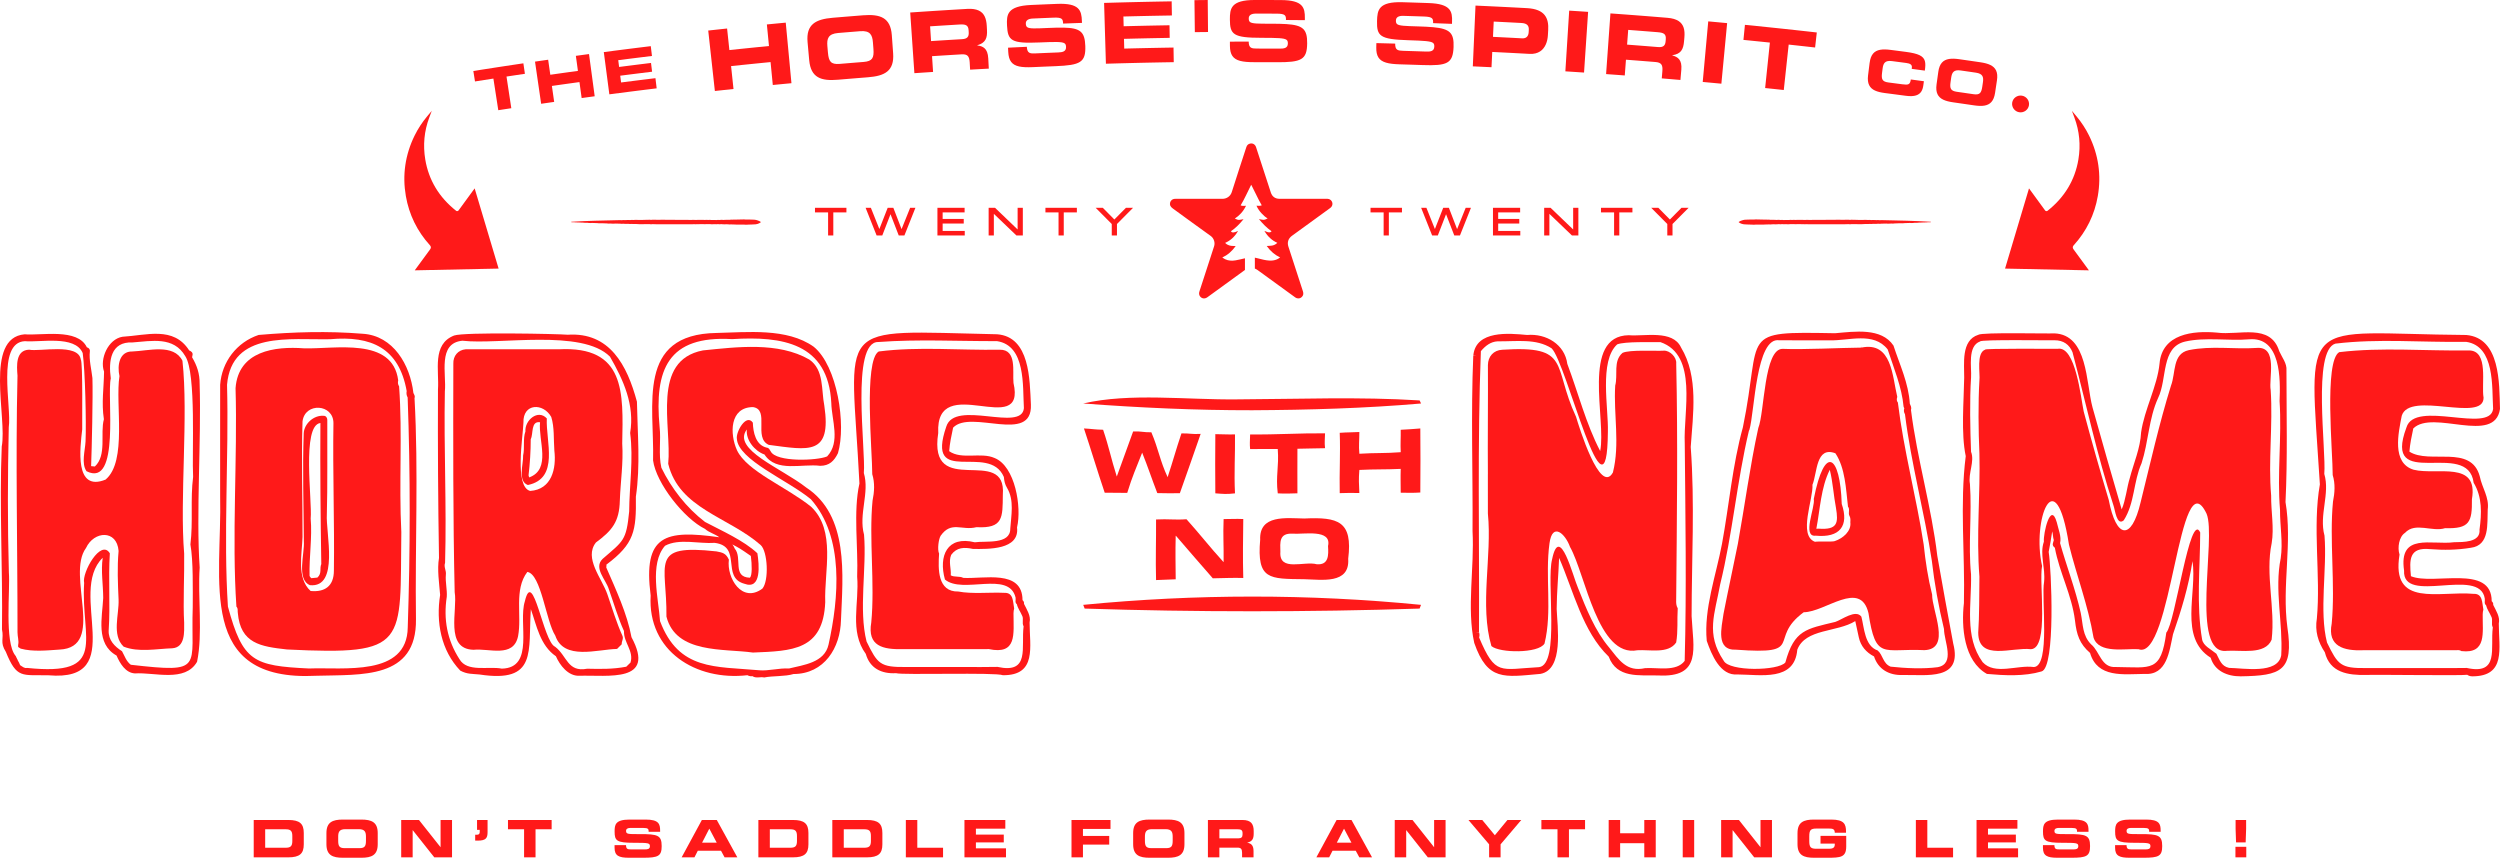
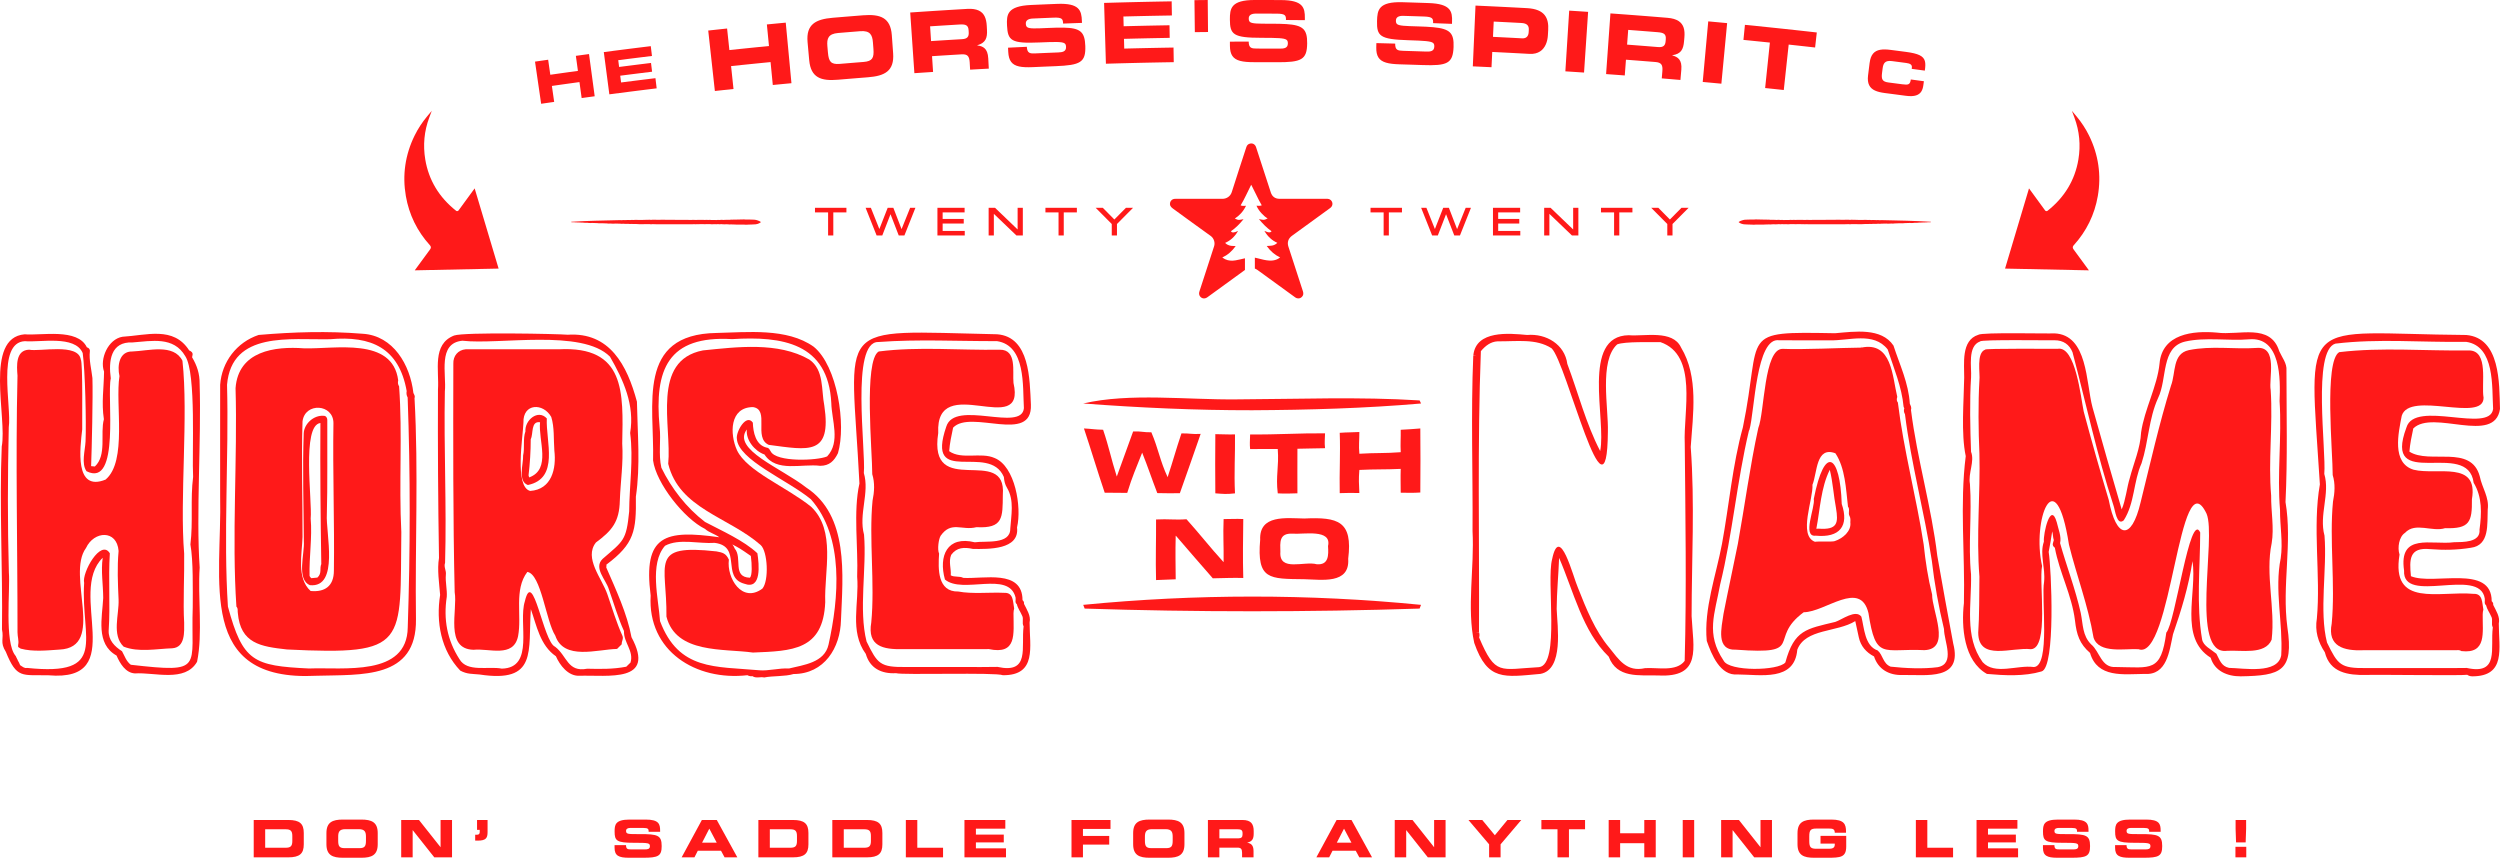
<svg xmlns="http://www.w3.org/2000/svg" id="b" viewBox="0 0 535.945 183.884">
  <defs>
    <style>.d{fill:#ff1919;stroke-width:0px;}</style>
  </defs>
  <g id="c">
    <path class="d" d="M193.275,49.121l-1.76-4.569h-1.218l-1.781,4.547-1.818-4.547h-1.13l2.357,5.926h1.217l1.764-4.56,1.764,4.56h1.217l2.358-5.926h-1.131l-1.838,4.569ZM174.714,45.533h2.811v4.946h1.118v-4.946h2.811v-.98h-6.74v.98ZM202.082,47.922h4.524v-.981h-4.524v-1.408h4.708v-.98h-5.826v5.926h5.858v-.98h-4.739v-1.577ZM241.369,44.553l-2.474,2.503-2.473-2.503h-1.53l3.444,3.468v2.458h1.118v-2.458l3.443-3.468h-1.529ZM218.155,49.192l-4.836-4.639h-1.377v5.926h1.118v-4.638l4.836,4.638h1.377v-5.926h-1.118v4.639ZM224.117,45.533h2.811v4.946h1.118v-4.946h2.811v-.98h-6.74v.98Z" />
    <path class="d" d="M312.37,49.121l-1.76-4.569h-1.218l-1.781,4.547-1.818-4.547h-1.13l2.357,5.926h1.218l1.764-4.56,1.764,4.56h1.217l2.358-5.926h-1.131l-1.839,4.569ZM293.81,45.533h2.811v4.946h1.118v-4.946h2.811v-.98h-6.74v.98ZM321.178,47.922h4.524v-.981h-4.524v-1.408h4.708v-.98h-5.826v5.926h5.858v-.98h-4.739v-1.577ZM337.251,49.192l-4.836-4.639h-1.378v5.926h1.119v-4.638l4.836,4.638h1.377v-5.926h-1.118v4.639ZM360.464,44.553l-2.473,2.503-2.474-2.503h-1.529l3.444,3.468v2.458h1.118v-2.458l3.444-3.468h-1.53ZM343.213,45.533h2.811v4.946h1.119v-4.946h2.811v-.98h-6.74v.98Z" />
-     <path class="d" d="M101.475,15.22c.857-.136,1.629-.257,2.35-.37.721-.112,1.389-.216,2.041-.317.652-.1,1.287-.197,1.939-.297.652-.099,1.322-.201,2.042-.309.721-.108,1.493-.224,2.352-.351.133.898.2,1.347.332,2.246-.79.117-1.382.205-1.974.294-.592.089-1.185.178-1.974.297.137.905.252,1.658.358,2.362.107.704.206,1.357.313,2.061.107.703.221,1.457.359,2.362-.558.084-.977.148-1.396.212-.418.064-.837.129-1.395.215-.14-.904-.257-1.657-.365-2.361-.109-.703-.209-1.356-.318-2.06-.109-.703-.225-1.457-.365-2.361-.789.122-1.381.214-1.973.307-.592.093-1.183.186-1.973.311-.142-.897-.213-1.346-.355-2.243" />
    <path class="d" d="M114.695,13.21c.563-.082.986-.143,1.408-.204.423-.061.845-.122,1.409-.202.092.644.161,1.127.23,1.611.069.484.138.967.23,1.611.79-.112,1.448-.206,2.062-.293.614-.086,1.185-.166,1.799-.252s1.273-.176,2.062-.285c-.088-.645-.154-1.129-.221-1.613-.066-.484-.132-.967-.221-1.612.564-.077.987-.135,1.41-.192.423-.058.846-.115,1.409-.191.122.905.228,1.697.327,2.432.099.735.19,1.414.281,2.093.091.679.183,1.358.282,2.093.098.735.205,1.528.327,2.432-.559.075-.978.132-1.398.189-.419.057-.839.115-1.398.191-.094-.685-.164-1.198-.235-1.712-.07-.514-.141-1.027-.235-1.712-.788.108-1.445.199-2.058.285-.613.085-1.182.165-1.795.251-.613.086-1.269.179-2.057.292.098.684.171,1.197.245,1.711.073.513.146,1.026.244,1.711-.559.08-.977.14-1.396.201-.419.06-.838.121-1.396.202-.132-.904-.247-1.694-.353-2.429-.107-.734-.206-1.412-.304-2.09-.098-.678-.197-1.356-.304-2.09-.107-.734-.222-1.525-.353-2.429" />
    <path class="d" d="M129.444,11.168c.805-.106,1.53-.2,2.206-.287.676-.088,1.304-.168,1.917-.246.612-.078,1.208-.153,1.82-.23s1.24-.155,1.917-.239c.677-.084,1.402-.173,2.208-.271.102.841.153,1.262.256,2.103-.965.117-1.769.217-2.519.31-.75.093-1.446.18-2.196.275-.75.095-1.554.197-2.517.321.075.58.112.871.187,1.451.912-.117,1.672-.214,2.382-.303.71-.09,1.368-.173,2.078-.261s1.47-.182,2.382-.294c.092.751.138,1.127.229,1.878-.911.111-1.67.205-2.378.293-.708.088-1.366.171-2.074.26-.708.09-1.467.186-2.378.303.075.58.112.871.187,1.451.981-.126,1.799-.23,2.563-.327.763-.097,1.472-.186,2.236-.28.764-.095,1.582-.195,2.564-.315.106.871.159,1.307.265,2.179-.812.098-1.543.188-2.225.273-.682.084-1.315.164-1.932.241-.616.077-1.217.153-1.834.232-.616.079-1.25.16-1.931.248-.682.088-1.412.183-2.223.29-.119-.906-.223-1.698-.32-2.434-.097-.736-.186-1.415-.275-2.094-.089-.679-.179-1.358-.275-2.094-.096-.736-.201-1.528-.32-2.434" />
    <path class="d" d="M151.827,6.548c.808-.089,1.415-.154,2.022-.22.607-.066,1.213-.131,2.022-.216.098.924.172,1.618.245,2.31.074.693.147,1.387.245,2.311.849-.09,1.592-.168,2.282-.239.69-.072,1.327-.137,1.963-.202.636-.065,1.273-.13,1.963-.199.69-.069,1.433-.143,2.282-.226-.09-.925-.158-1.619-.226-2.313-.068-.694-.136-1.388-.226-2.313.809-.08,1.416-.138,2.023-.196.607-.058,1.214-.116,2.024-.192.082.866.157,1.659.226,2.404.07.746.136,1.443.199,2.116.063.673.124,1.322.186,1.971.061.649.122,1.299.185,1.971.063.673.129,1.371.199,2.116.07.746.145,1.539.226,2.404-.8.075-1.4.132-1.999.19-.6.058-1.2.116-1.999.194-.096-.983-.168-1.719-.24-2.456-.072-.736-.145-1.473-.24-2.456-.847.083-1.587.156-2.275.225-.687.069-1.322.133-1.957.198s-1.269.13-1.957.201c-.687.072-1.428.149-2.274.239.104.981.182,1.718.26,2.453.078.736.156,1.472.26,2.454-.799.084-1.398.149-1.997.214-.599.065-1.198.13-1.997.217-.095-.864-.182-1.656-.264-2.4-.082-.744-.158-1.441-.232-2.113-.074-.672-.145-1.32-.216-1.968-.071-.648-.143-1.296-.216-1.968-.074-.672-.15-1.368-.232-2.113-.082-.744-.169-1.536-.264-2.4" />
    <path class="d" d="M177.494,11.291c.081.942.237,1.584.609,1.97.372.386.961.516,1.911.437.684-.058,1.255-.105,1.788-.148.532-.044,1.027-.084,1.559-.127.533-.043,1.103-.089,1.788-.143.949-.075,1.509-.299,1.814-.74.305-.441.354-1.1.282-2.042-.043-.561-.065-.841-.108-1.401-.062-.809-.212-1.452-.613-1.873-.401-.421-1.053-.619-2.117-.535-.946.075-1.656.132-2.366.19-.71.058-1.419.116-2.365.195-1.064.089-1.675.39-2.003.87-.327.48-.371,1.139-.302,1.947.048.559.073.84.121,1.4M173.126,9.017c-.086-.951-.02-1.732.184-2.374s.548-1.145,1.016-1.54c.468-.394,1.061-.679,1.765-.885.704-.205,1.519-.332,2.431-.409.866-.073,1.588-.133,2.262-.189.673-.055,1.299-.107,1.973-.161.674-.054,1.396-.112,2.262-.18.913-.072,1.737-.079,2.466.01.728.089,1.359.275,1.884.588.525.313.945.754,1.251,1.354s.497,1.361.566,2.313c.057.776.099,1.358.141,1.941.043.582.085,1.164.141,1.94.069.952-.009,1.732-.222,2.371s-.559,1.136-1.027,1.523c-.468.387-1.057.664-1.754.861-.698.198-1.503.316-2.405.387-.856.067-1.569.124-2.235.178-.665.054-1.283.104-1.948.159-.665.055-1.378.115-2.233.187-.901.076-1.715.09-2.436.008-.721-.082-1.347-.26-1.871-.566s-.947-.741-1.261-1.336c-.314-.596-.517-1.353-.602-2.304-.07-.775-.122-1.356-.175-1.938-.052-.581-.104-1.162-.174-1.938" />
    <path class="d" d="M199.6,8.807c.889-.058,1.629-.105,2.32-.148.691-.044,1.333-.083,2.024-.125.691-.043,1.431-.087,2.32-.139,1.089-.064,1.464-.518,1.41-1.453-.01-.173-.015-.259-.025-.432-.033-.576-.198-.909-.514-1.089-.317-.18-.784-.207-1.422-.169-.842.05-1.545.093-2.2.132-.655.04-1.264.078-1.919.119-.655.041-1.357.086-2.2.141.041.633.072,1.107.103,1.581.031.474.062.949.103,1.582M195.129,2.68c.979-.067,1.86-.127,2.682-.181.822-.055,1.586-.104,2.33-.152.745-.048,1.469-.094,2.213-.14.744-.046,1.508-.093,2.33-.142.822-.049,1.704-.102,2.683-.158,1.041-.06,1.839.066,2.443.347.605.28,1.016.716,1.287,1.276.271.56.401,1.244.443,2.024.018.331.027.496.045.827.047.873-.016,1.571-.319,2.117-.303.547-.845.941-1.758,1.208.001.015.002.022.002.036.605.075,1.164.229,1.585.632s.706,1.055.764,2.126c.047.885.071,1.327.119,2.212-.801.043-1.403.076-2.004.11-.601.033-1.202.067-2.004.113-.036-.626-.054-.939-.09-1.564-.039-.683-.165-1.131-.437-1.4-.272-.268-.691-.357-1.315-.32-.842.05-1.544.093-2.2.132-.655.04-1.264.078-1.919.119-.655.041-1.357.086-2.2.141.044.676.077,1.182.11,1.689.033.507.066,1.014.11,1.69-.801.052-1.402.092-2.003.132-.6.04-1.201.081-2.002.136-.06-.868-.115-1.662-.166-2.409-.052-.747-.1-1.445-.146-2.12-.046-.675-.091-1.325-.136-1.976-.045-.65-.089-1.301-.136-1.976-.046-.675-.095-1.373-.146-2.12-.052-.747-.107-1.542-.166-2.409" />
    <path class="d" d="M216.101,10.224c.805-.04,1.408-.069,2.012-.098.604-.029,1.207-.058,2.012-.094.041.692.203,1.059.499,1.246.297.187.728.195,1.307.169.985-.044,1.723-.075,2.463-.106.739-.031,1.477-.061,2.462-.1.852-.034,1.717-.157,1.679-1.165-.015-.378-.076-.636-.345-.804-.269-.169-.745-.248-1.585-.267-.841-.019-2.047.021-3.777.096-1.515.066-2.697.075-3.619,0-.923-.075-1.586-.233-2.066-.501-.479-.267-.774-.644-.96-1.154-.185-.509-.26-1.153-.3-1.954-.029-.589-.043-1.145.032-1.652.075-.507.24-.964.569-1.356s.821-.717,1.551-.959c.73-.243,1.698-.402,2.978-.459.755-.034,1.385-.061,1.973-.086.588-.025,1.134-.048,1.722-.073.587-.024,1.217-.049,1.973-.079,1.17-.046,2.079.018,2.785.175.706.157,1.209.407,1.568.733.359.327.574.73.704,1.194.131.464.176.99.196,1.562.006.166.009.249.014.414-.808.028-1.415.049-2.022.072-.607.022-1.213.045-2.022.076-.018-.477-.059-.814-.327-1.022-.268-.208-.764-.288-1.694-.251-.897.036-1.57.064-2.243.093-.673.029-1.345.058-2.243.097-.912.04-1.518.375-1.485,1.077.017.378.083.632.324.793.242.162.657.232,1.373.245.717.013,1.734-.032,3.177-.097,1.255-.056,2.319-.085,3.218-.067.898.018,1.633.083,2.23.218.597.135,1.058.34,1.409.637s.593.687.754,1.193c.161.505.24,1.126.266,1.886.03.877-.022,1.574-.198,2.129-.176.554-.478.966-.95,1.274s-1.114.513-1.971.654c-.857.14-1.929.217-3.26.271-.972.039-1.7.069-2.429.1-.728.031-1.457.063-2.429.107-1.215.054-2.192.024-2.959-.146-.767-.169-1.324-.479-1.702-.981-.378-.502-.576-1.198-.622-2.139-.018-.36-.027-.54-.045-.899" />
    <path class="d" d="M236.693.625c.966-.029,1.85-.054,2.682-.077.832-.023,1.609-.044,2.36-.062.751-.019,1.476-.037,2.2-.053.724-.017,1.448-.033,2.2-.049.751-.016,1.529-.032,2.36-.047s1.717-.031,2.683-.047c.01.605.017,1.059.025,1.513.008.454.015.907.025,1.513-.832.014-1.58.027-2.279.04-.699.013-1.347.025-1.98.038-.632.013-1.247.026-1.88.04-.632.014-1.281.029-1.979.046-.699.017-1.447.035-2.279.057.022.836.033,1.253.054,2.089.983-.026,1.843-.047,2.642-.066.799-.019,1.536-.036,2.273-.052.737-.016,1.474-.031,2.273-.046.799-.016,1.659-.032,2.642-.048.01.541.016.946.023,1.351.007.406.014.811.023,1.351-.981.017-1.839.032-2.635.048-.797.016-1.532.031-2.267.046-.735.016-1.471.033-2.267.052-.797.019-1.655.04-2.635.066.022.835.033,1.253.055,2.089.845-.022,1.606-.041,2.315-.058.71-.017,1.37-.032,2.012-.046.642-.015,1.267-.027,1.91-.04.642-.013,1.301-.026,2.011-.039.71-.013,1.471-.026,2.316-.04.01.627.018,1.096.026,1.566.008.47.015.94.025,1.567-.97.016-1.859.031-2.693.047-.835.016-1.616.031-2.371.047-.754.016-1.481.032-2.208.048-.727.017-1.455.034-2.209.054-.754.019-1.535.039-2.37.062-.835.023-1.723.048-2.693.077-.026-.869-.049-1.665-.072-2.414-.023-.748-.044-1.449-.063-2.124-.02-.676-.04-1.328-.06-1.98-.019-.651-.039-1.303-.059-1.98-.02-.676-.041-1.375-.064-2.124-.022-.748-.046-1.545-.072-2.414" />
    <path class="d" d="M263.663,8.929c.806-.004,1.41-.006,2.014-.008.604-.002,1.208-.003,2.014-.004.01.693.155,1.067.443,1.267.288.2.718.226,1.298.227.985.001,1.725.002,2.464.004.739.002,1.478.005,2.464.01.852.004,1.722-.08,1.729-1.089.002-.378-.048-.638-.309-.819-.261-.18-.732-.281-1.571-.338-.839-.057-2.045-.07-3.776-.073-1.516-.002-2.697-.046-3.614-.162-.918-.116-1.573-.304-2.04-.593-.467-.288-.744-.678-.907-1.196-.162-.517-.208-1.164-.212-1.965-.003-.59.008-1.146.107-1.649.098-.503.283-.952.629-1.329.345-.376.852-.679,1.592-.889.74-.21,1.714-.325,2.995-.325.756,0,1.386.001,1.974.002.588.001,1.134.003,1.722.005.588.002,1.218.005,1.975.009,1.171.006,2.076.111,2.774.299.698.188,1.189.46,1.534.803.344.342.541.754.65,1.224.109.47.131.997.125,1.569-.002.166-.003.249-.004.414-.809-.008-1.416-.013-2.023-.019-.607-.005-1.214-.01-2.023-.015.003-.478-.021-.816-.28-1.036-.259-.22-.75-.322-1.681-.327-.898-.004-1.571-.006-2.244-.008-.673-.002-1.347-.003-2.245-.003-.912,0-1.532.307-1.531,1.01.001.378.055.635.289.807.234.173.646.262,1.361.307.715.045,1.733.045,3.177.046,1.256,0,2.32.019,3.217.077.897.058,1.627.156,2.218.318.591.162,1.041.387,1.379.7.338.313.562.713.7,1.225s.189,1.136.181,1.896c-.009.878-.091,1.572-.293,2.118-.201.546-.521.944-1.007,1.231-.485.287-1.136.463-1.998.565-.862.102-1.937.131-3.269.125-.972-.005-1.701-.007-2.43-.009-.729-.002-1.458-.003-2.43-.003-1.216,0-2.19-.074-2.948-.278-.758-.204-1.301-.538-1.656-1.057-.355-.519-.521-1.222-.526-2.165-.002-.36-.003-.54-.004-.9" />
    <path class="d" d="M295.07,9.241c.805.02,1.409.036,2.013.052s1.208.033,2.013.055c-.011.693.124,1.071.406,1.28.282.209.711.248,1.291.266.985.03,1.724.053,2.463.077.739.024,1.478.049,2.463.083.851.03,1.724-.029,1.761-1.037.014-.378-.029-.64-.285-.828-.256-.188-.724-.302-1.561-.384-.837-.082-2.042-.131-3.773-.185-1.516-.047-2.694-.126-3.608-.269-.914-.143-1.564-.35-2.022-.652-.458-.302-.725-.7-.871-1.222-.146-.522-.174-1.169-.154-1.97.015-.59.042-1.146.154-1.646.113-.5.311-.944.668-1.309.357-.366.871-.654,1.618-.842.746-.187,1.723-.274,3.004-.236.756.022,1.386.041,1.974.06.588.018,1.134.036,1.722.056.588.019,1.218.04,1.974.067,1.17.041,2.072.172,2.764.381.692.209,1.175.495,1.509.848.334.352.519.77.614,1.243.095.473.102,1.001.079,1.572-.006.166-.01.249-.017.414-.808-.032-1.415-.055-2.022-.079-.606-.023-1.213-.046-2.022-.075.017-.477.002-.816-.25-1.044-.252-.228-.74-.344-1.671-.376-.897-.031-1.57-.053-2.243-.074-.673-.022-1.346-.043-2.244-.069-.912-.027-1.541.261-1.561.963-.011.378.037.636.265.815.229.179.637.28,1.351.346.713.066,1.731.097,3.175.139,1.255.037,2.318.088,3.213.172.895.084,1.622.204,2.208.384.586.179,1.03.417,1.358.74.329.322.541.729.663,1.245.123.516.156,1.141.125,1.9-.035.877-.138,1.569-.356,2.108-.217.54-.549.928-1.043,1.201-.494.272-1.149.429-2.015.506-.865.077-1.939.074-3.271.028-.972-.033-1.7-.057-2.429-.08-.729-.023-1.458-.046-2.43-.074-1.216-.036-2.187-.139-2.939-.365-.752-.226-1.285-.576-1.624-1.105-.339-.529-.485-1.237-.462-2.179.009-.36.013-.541.022-.9" />
    <path class="d" d="M320.061,7.899c.836.04,1.533.075,2.182.107.65.033,1.253.063,1.904.097.65.034,1.346.071,2.182.116.944.051,1.341-.54,1.384-1.314.011-.201.017-.302.028-.503.048-.881-.361-1.409-1.582-1.475-.792-.043-1.452-.077-2.068-.109-.616-.032-1.188-.061-1.804-.092-.616-.031-1.276-.063-2.068-.102-.032.655-.055,1.146-.079,1.637-.024.491-.047.982-.079,1.637M316.317,1.198c.885.039,1.681.076,2.424.11.743.035,1.434.068,2.105.101.672.032,1.327.065,1.999.099.672.034,1.362.069,2.105.108.743.039,1.539.082,2.423.13.964.053,1.739.216,2.356.47.617.254,1.076.6,1.41,1.019.334.419.542.91.658,1.457.116.547.138,1.148.1,1.786-.026.446-.039.669-.066,1.115-.039.647-.174,1.321-.442,1.925-.268.605-.67,1.14-1.24,1.51-.571.371-1.311.577-2.258.524-.798-.045-1.497-.083-2.146-.117-.649-.035-1.247-.067-1.847-.098-.599-.031-1.198-.062-1.847-.094-.649-.033-1.348-.067-2.146-.106-.032.655-.055,1.146-.079,1.637-.024.491-.047.982-.079,1.637-.801-.039-1.403-.067-2.004-.095-.601-.028-1.203-.055-2.004-.091.039-.868.074-1.664.107-2.413.033-.748.065-1.448.094-2.123.03-.676.059-1.327.088-1.978.029-.651.058-1.303.088-1.978.03-.676.061-1.375.094-2.123.033-.748.068-1.544.107-2.413" />
    <path class="d" d="M336.402,2.279c.811.051,1.419.09,2.027.13.608.039,1.216.08,2.027.134-.058.867-.111,1.662-.161,2.409-.05.747-.097,1.446-.142,2.12s-.089,1.325-.133,1.976c-.044.651-.087,1.301-.132,1.976-.045.675-.092,1.374-.142,2.12-.05.747-.103,1.542-.161,2.41-.801-.054-1.402-.093-2.003-.132-.6-.039-1.201-.078-2.002-.129.055-.868.105-1.663.152-2.41.047-.747.091-1.446.134-2.12.042-.675.084-1.326.125-1.976.041-.651.082-1.302.125-1.977.043-.675.087-1.374.134-2.121s.097-1.542.152-2.41" />
    <path class="d" d="M348.813,9.566c.888.067,1.628.124,2.318.178.691.053,1.332.104,2.023.159.69.055,1.43.114,2.317.187,1.089.089,1.523-.309,1.6-1.242.015-.173.021-.259.036-.431.048-.574-.069-.927-.358-1.15-.288-.223-.748-.315-1.385-.366-.842-.068-1.543-.125-2.198-.176-.655-.052-1.263-.1-1.918-.15s-1.357-.104-2.198-.168c-.048.632-.083,1.106-.119,1.58-.036.474-.072.948-.119,1.58M345.242,2.874c.978.07,1.86.134,2.682.195.822.061,1.585.118,2.329.175.743.056,1.467.112,2.211.171.743.058,1.507.118,2.328.185.822.066,1.702.138,2.68.219,1.04.086,1.812.322,2.372.685.559.363.906.851,1.097,1.443.19.593.223,1.288.155,2.066-.029.33-.043.495-.072.825-.075.871-.235,1.553-.612,2.052-.376.499-.969.813-1.911.951-.001.014-.002.022-.003.036.588.158,1.12.389,1.482.847.361.458.552,1.144.46,2.212-.077.883-.115,1.324-.192,2.207-.8-.069-1.4-.12-2.001-.171-.6-.051-1.201-.102-2.001-.168.052-.625.078-.937.13-1.562.057-.682-.005-1.144-.237-1.447-.232-.304-.634-.45-1.258-.501-.841-.068-1.543-.124-2.197-.176-.654-.052-1.262-.1-1.917-.15-.654-.051-1.356-.104-2.197-.168-.051.675-.089,1.182-.127,1.688-.038.507-.076,1.013-.127,1.689-.801-.06-1.401-.105-2.002-.149-.6-.044-1.201-.088-2.002-.145.062-.867.119-1.662.172-2.409.053-.747.103-1.445.152-2.119.048-.675.095-1.325.141-1.975.047-.65.093-1.301.141-1.975.048-.675.098-1.373.152-2.12s.11-1.542.172-2.409" />
    <path class="d" d="M366.211,4.581c.81.074,1.417.13,2.024.187.607.056,1.215.114,2.024.19-.082.866-.158,1.659-.229,2.405-.071.745-.137,1.442-.201,2.116-.064.673-.126,1.322-.187,1.971-.062.649-.124,1.298-.188,1.971-.064.673-.13,1.371-.201,2.116-.071.745-.146,1.538-.229,2.404-.8-.076-1.4-.132-1.999-.188s-1.2-.111-2-.185c.079-.866.152-1.659.219-2.405.068-.746.132-1.443.193-2.116.062-.673.121-1.323.18-1.973.059-.649.119-1.299.18-1.972.061-.673.125-1.371.193-2.116.068-.746.14-1.54.219-2.405" />
    <path class="d" d="M374.07,5.327c.881.087,1.699.169,2.472.247.774.079,1.501.153,2.202.225.701.073,1.375.143,2.04.212.665.07,1.321.139,1.986.211.665.071,1.339.144,2.04.22.701.076,1.428.156,2.201.242.772.086,1.59.177,2.47.277-.073.644-.127,1.127-.182,1.611-.055.484-.11.967-.182,1.611-.755-.086-1.385-.156-1.972-.222s-1.133-.126-1.72-.19-1.217-.133-1.972-.215c-.105.974-.197,1.827-.283,2.618-.086.792-.164,1.522-.243,2.253-.079.731-.158,1.462-.243,2.253-.086.792-.178,1.644-.282,2.618-.799-.086-1.399-.15-1.998-.214-.599-.063-1.198-.126-1.998-.21.102-.975.19-1.827.273-2.619.082-.792.159-1.523.235-2.254.076-.731.152-1.462.235-2.254.083-.792.172-1.644.273-2.619-.755-.079-1.385-.144-1.973-.203-.588-.06-1.133-.116-1.721-.175-.588-.059-1.218-.122-1.974-.197.063-.645.111-1.129.159-1.613s.096-.968.159-1.613" />
    <path class="d" d="M400.813,13.457c.11-.884.36-1.523.739-1.969.379-.446.886-.7,1.511-.815.625-.115,1.367-.091,2.214.018.664.086,1.161.15,1.659.215.498.065.995.13,1.659.217,1.338.176,2.275.398,2.916.71.641.311.985.712,1.139,1.247.153.535.115,1.207-.01,2.059-.562-.076-.984-.133-1.406-.19s-.843-.114-1.406-.188c.013-.1.02-.15.033-.25.087-.65-.37-.902-1.207-1.012-.613-.081-1.074-.141-1.534-.202-.46-.06-.921-.12-1.535-.2-.742-.096-1.204.02-1.5.3-.295.28-.422.725-.494,1.288-.05.391-.075.586-.124.976-.084.657-.073,1.119.126,1.438.199.32.583.496,1.246.582.598.077,1.047.136,1.496.194.449.059.898.117,1.496.196,1.262.167,1.658.093,1.808-1.033.561.075.982.132,1.402.188.421.057.841.114,1.402.19-.046.341-.069.51-.116.85-.069.508-.195.972-.436,1.35-.242.379-.598.671-1.127.839-.53.167-1.233.208-2.169.083-.902-.12-1.578-.209-2.255-.297s-1.353-.176-2.255-.293c-.84-.108-1.557-.27-2.129-.536-.571-.266-.997-.637-1.252-1.162-.256-.526-.34-1.205-.23-2.09.067-.541.118-.947.168-1.352.051-.406.102-.811.169-1.352" />
-     <path class="d" d="M418.153,17.638c-.093.656-.088,1.118.106,1.441.194.322.577.504,1.239.599.716.103,1.253.18,1.79.258.537.077,1.074.156,1.79.261.662.097,1.08.031,1.358-.222.278-.254.414-.696.512-1.351.058-.389.087-.584.144-.974.083-.561.081-1.024-.127-1.373-.209-.35-.623-.586-1.364-.695-.658-.096-1.152-.168-1.646-.24-.494-.072-.988-.143-1.647-.237-.741-.106-1.205.003-1.505.279-.299.276-.433.719-.513,1.281-.055.39-.083.585-.138.975M415.528,15.397c.123-.883.381-1.517.767-1.959.385-.441.897-.687,1.523-.793.627-.106,1.368-.072,2.215.049.903.129,1.581.226,2.259.325.677.098,1.355.197,2.258.33.846.125,1.567.303,2.138.583.571.28.991.662,1.236,1.194.244.532.313,1.214.179,2.095-.081.539-.143.943-.203,1.347-.061.404-.122.808-.203,1.347-.133.881-.399,1.513-.788,1.95-.388.436-.898.678-1.521.78-.623.102-1.358.063-2.197-.06-.896-.132-1.567-.23-2.238-.327-.672-.097-1.344-.194-2.239-.322-.839-.119-1.554-.292-2.122-.566-.568-.274-.989-.651-1.237-1.18-.248-.529-.323-1.21-.201-2.093.075-.54.131-.945.187-1.349.057-.405.113-.81.188-1.35" />
-     <path class="d" d="M433.445,20.507c.495.077.913.349,1.188.722.275.374.407.851.33,1.341s-.35.902-.726,1.173c-.377.271-.856.401-1.35.324-.493-.077-.911-.347-1.186-.721-.275-.373-.409-.85-.333-1.339.076-.49.347-.904.723-1.176.377-.272.858-.402,1.353-.324" />
    <path class="d" d="M258.912.001c.009.915.016,1.677.022,2.389.006.712.012,1.372.019,2.084.006.712.013,1.474.022,2.389-.565.005-.989.01-1.414.014-.424.005-.848.009-1.413.016-.011-.915-.02-1.677-.029-2.389-.008-.712-.016-1.372-.024-2.084-.009-.712-.018-1.474-.029-2.389.569-.007.996-.011,1.422-.016.427-.004.853-.009,1.422-.014" />
    <path class="d" d="M285.328,42.937c-.262-.269-.587-.321-.941-.321-3.367.003-6.732.002-10.099.002-.912,0-1.566-.472-1.848-1.338-1.055-3.243-2.11-6.487-3.169-9.73-.044-.136-.109-.273-.195-.385-.265-.343-.63-.472-1.049-.393-.419.079-.699.338-.833.75-1.046,3.219-2.11,6.434-3.129,9.663-.306.973-1.201,1.444-1.985,1.437-1.67-.013-3.341-.004-5.011-.004-1.643,0-3.288-.001-4.933.001-.128,0-.257.002-.386.015-.408.04-.779.354-.89.748-.145.518.02.916.541,1.294,2.715,1.973,5.42,3.959,8.152,5.909.72.514.969,1.488.726,2.204-.249.728-.472,1.464-.71,2.196-.808,2.489-1.618,4.976-2.428,7.464-.123.378-.133.742.113,1.076.383.52,1.033.599,1.59.196,2.674-1.942,5.349-3.884,8.021-5.827.009-.006.018-.01.026-.017v-2.505c-.664.152-1.326.322-1.994.439-.763.132-1.527.116-2.266-.243-.169-.082-.331-.194-.495-.294-.027-.017-.051-.043-.094-.079,1.101-.502,2.047-1.306,2.873-2.45-.102,0-.176-.001-.25,0-.479.004-.954-.031-1.413-.239-.219-.098-.424-.237-.612-.433,1.097-.483,2.029-1.276,2.744-2.515-.005-.012-.009-.025-.015-.038-.027.012-.055.025-.083.038-.281.137-.565.245-.865.271-.228.019-.418-.06-.538-.252,1.002-.682,1.889-1.586,2.705-2.592-.305.052-.616.129-.931.152-.323.024-.626-.139-.935-.288.969-.631,1.791-1.479,2.399-2.735-.403.025-.781.07-1.157-.087.843-1.382,1.507-2.927,2.262-4.412.045.076.081.129.111.188.509,1.024,1.013,2.053,1.528,3.072.196.389.415.756.628,1.142-.363.15-.74.109-1.134.084.284.64.652,1.142,1.058,1.595.403.451.835.839,1.34,1.13-.325.165-.628.317-.949.296-.312-.02-.623-.101-.926-.154.816.996,1.7,1.902,2.705,2.594-.103.178-.242.235-.391.246-.34.024-.663-.1-.981-.25-.036-.017-.072-.035-.108-.051-.002-.001-.005.002-.031.017.726,1.246,1.655,2.042,2.749,2.531-.033.033-.065.07-.1.101-.33.287-.693.447-1.076.5-.33.046-.662.05-.992.073-.024.002-.048.004-.097.009.82,1.144,1.771,1.938,2.869,2.443-.233.193-.467.33-.711.434-.498.211-1.008.272-1.526.253-.841-.032-1.661-.268-2.484-.471-.231-.057-.463-.109-.694-.162v2.336c.196.079.391.182.583.321,2.66,1.933,5.319,3.865,7.981,5.796.116.086.24.172.375.218.412.139.795.076,1.118-.231.359-.342.4-.756.254-1.206-1.041-3.204-2.083-6.407-3.124-9.611-.292-.899-.018-1.736.743-2.289,2.701-1.962,5.403-3.925,8.104-5.888.097-.07.193-.144.279-.228.431-.427.427-1.083.001-1.517Z" />
    <path class="d" d="M89.635,56.965l-.72.989,17.974-.375-5.134-17.195-3.453,4.729c-.06.081-.15.135-.297.152-.082,0-.163-.029-.228-.08-3.653-2.891-5.877-6.589-6.609-10.993-.512-3.077-.228-6.093.845-8.964l.553-1.478-1.011,1.212c-1.056,1.267-1.955,2.645-2.671,4.098-2.024,4.118-2.656,8.481-1.879,12.968.691,3.989,2.426,7.537,5.157,10.543.382.423.125.774.042.888-.86,1.166-1.714,2.337-2.568,3.507Z" />
    <path class="d" d="M449.724,42.028c.778-4.487.146-8.85-1.879-12.969-.716-1.453-1.614-2.832-2.67-4.097l-1.011-1.211.552,1.478c1.073,2.872,1.358,5.888.845,8.964-.733,4.403-2.957,8.102-6.609,10.993-.067.052-.148.077-.28.076-.097-.013-.187-.067-.246-.147l-3.453-4.73-5.134,17.195,17.975.375-.848-1.162c-.812-1.112-1.623-2.225-2.441-3.333-.084-.115-.34-.466.041-.888,2.731-3.007,4.466-6.554,5.157-10.544Z" />
    <path class="d" d="M413.934,47.634c-.204.013-.442.039-.646.017-.196.003-.428.066-.647.035-.202.006-.435-.003-.63.017-.223.031-.452.006-.643.025-.206.04-.453.027-.653.038-.121.004-.223-.006-.321,0-.049.002-.088.007-.131.017-.047.011-.124.024-.184.026l-.327.007c-.086.011-.281-.01-.341-.02-.169-.002-.418.017-.624.02l-.319.011c-.106.006-.229.005-.301.016-.035.005-.108.02-.173.024l-.18.005c-.133-.004-.19-.004-.322-.002-.151-.005-.208-.018-.313-.01l-.323.016c-.153.013-.478.037-.65.021-.119.001-.134.008-.292.031-.072.007-.129.009-.197.008-.066,0-.152-.013-.183-.017-.073-.005-.162-.004-.248.012-.142.022-.259.016-.36.018-.111-.002-.199.008-.357-.005-.082-.01-.108-.016-.143-.016l-.134.002c-.196.023-.472.012-.653.016l-.322.008c-.05.001-.082.003-.119.009-.038.007-.13.02-.193.022-.111.014-.326-.022-.353-.022-.032-.001-.082.001-.119.003l-.151.019c-.137.013-.265.008-.373.002l-.314-.002c-.096-.002-.204-.002-.262.008-.035.006-.128.02-.193.022-.068.003-.126.003-.197-.001l-.152-.011-.131.003c-.06.005-.231.024-.343.02-.061.001-.144-.006-.184-.009-.041-.002-.078-.002-.13-.001l-.322.008c-.406.045-.858.039-1.298.039-.087-.002-.218.003-.342-.008-.08-.006-.18-.003-.292-.003l-.661.001-.16-.009c-.041-.001-.096-.001-.119.002-.027.001-.028.004-.124.021-.089.014-.163.015-.233.015-.068.001-.18-.016-.221-.025-.031-.005-.045-.005-.088-.006l-.319.01-.321.009c-.131,0-.159.004-.311.014l-.659-.001c-.52-.013-.767-.02-1.306-.003l-5.099-.003c-.274.004-.424.005-.696-.006-.086-.006-.187-.006-.275-.003-.109.008-.239.01-.359.005-.413-.01-.845-.029-1.272-.025l-.322-.001c-.13-.003-.115.003-.298.019-.074.004-.131.004-.206,0-.075-.003-.16-.018-.179-.02-.029-.004-.069-.004-.112-.004-.045.001-.057.002-.123.011-.149.016-.268.015-.415-.002-.081-.013-.171-.012-.214-.006-.013.002-.117.025-.195.028-.084.005-.132.002-.186.002l-.326-.004-.314-.008-.137.006c-.059.005-.129.007-.188.006-.061.001-.147-.002-.222-.015-.073-.011-.072-.011-.112-.012-.095-.003-.113.009-.289.024-.071.004-.129.005-.208.002-.083-.005-.159-.021-.175-.02-.025-.002-.065-.002-.107,0-.043.002-.055.004-.125.014-.071.01-.151.012-.206.013l-.15.005c-.115.003-.218.011-.373,0-.077-.008-.093-.01-.134-.01l-.142.002-.308.015c-.022.003-.228.039-.355.032-.069.002-.188-.016-.224-.023-.029-.004-.041-.003-.083-.002l-.319.021-.33.004c-.114.001-.16.009-.303.017l-.337.004-1.289.006-.307.003c-.04.001-.04.001-.117.011-.077.01-.16.012-.221.011l-.649-.029-.638-.019c-.101-.003-.224-.004-.343-.015l-.266-.016c-.041-.002-.128-.001-.189-.008-.07-.009-.106-.017-.155-.026-.087-.015-.239-.043-.34-.077-.215-.077-.43-.166-.641-.327v-.088c.217-.152.433-.239.647-.307.115-.031.178-.066.305-.094l.167-.031.132-.029c.144-.021.255-.024.378-.022.097.002.188-.003.302-.007l.651-.023.639.011c.046-.001.071-.003.1-.007.03-.005.137-.02.205-.021l.337-.001,1.289.029c.226.011.383-.004.648.003l.314.014.325-.004c.065.001.16.008.238.025.07.015.057.014.096.018.088.008.097-.001.287-.013l.337.003.18.003c.067.002.157.013.187.018.06.008.172.007.271.006l.173-.001c.051.001.08.001.116-.003.036-.004.131-.015.195-.015.065-.001.133-.001.214.009l.145.022c.028.003.077.004.114.003.039-.001.233-.026.354-.016.067.001.175.019.207.026.032.005.053.009.099.008l.319-.014.33.005.317.002.137-.001c.029-.001.031-.004.124-.021.17-.025.297-.015.429,0,.067.009.164.009.228,0,.04-.006.135-.017.198-.017.065-.002.131-.001.21.006.087.01.109.016.141.017.033.002.083.001.116-.001.031-.005.259-.031.345-.023l.322-.001c.431-.006.859.009,1.305.018.094.003.179.002.284-.006.127-.007.241-.008.369.001.157.008.437.005.593.002l5.187-.025.129-.001.158-.009.339-.004c.099-.001.227-.004.35.006.082.006.182.004.294.005l.63.006c.062-.004.248-.014.333-.01l.324-.004.324-.005c.065-.001.158.006.233.022.065.012.059.011.098.014.038.001.071,0,.089-.003.01-.001.114-.024.195-.027.084-.004.136-.002.203.001l.16.011.628.009c.102.003.217-.001.352.01.089.01.173.006.301.01.42.009.829.013,1.279-.013l.322.004c.056.001.125.003.192.009l.137.012c.104.005.146-.001.301-.008.066-.001.122-.001.191.003l.17.017c.036.004.085.005.124.005.043-.001.056-.002.128-.011.155-.016.263-.006.381-.001l.33.015c.106.012.194.015.27.011l.17-.015c.071-.002.127-.002.202.003.188.022.184.034.289.032.045,0,.06-.002.128-.01.07-.009.146-.01.202-.009l.322.004c3.454.075,6.838.14,10.295.343v.088Z" />
    <path class="d" d="M122.465,47.634c.202.013.436.039.637.017.193.003.422.066.638.035.199.006.429-.003.621.017.22.031.446.006.635.025.203.04.447.027.644.038.12.004.22-.006.317,0,.049.002.087.007.13.017.046.011.122.024.182.026l.322.007c.085.011.277-.01.336-.02.167-.002.412.017.615.02l.315.011c.105.006.226.005.297.016.034.005.107.02.171.024l.178.005c.131-.004.187-.004.318-.002.149-.005.205-.018.308-.01l.318.016c.151.013.472.037.641.021.118.001.132.008.288.031.071.007.128.009.194.008.065,0,.149-.013.18-.017.072-.005.16-.004.244.012.14.022.256.016.355.018.109-.002.197.008.353-.005.081-.01.106-.016.141-.016l.132.002c.193.023.466.012.644.016l.318.008c.05.001.081.003.117.009.037.007.128.02.19.022.109.014.322-.022.348-.022.031-.001.081.001.118.003l.149.019c.135.013.262.008.368.002l.31-.002c.095-.002.201-.002.259.008.035.006.127.02.19.022.067.003.124.003.195-.001l.149-.011.13.003c.059.005.228.024.338.02.06.001.142-.006.181-.009.04-.002.077-.002.129-.001l.318.008c.401.045.846.039,1.28.039.086-.002.215.003.337-.008.078-.006.178-.003.288-.003l.652.001.158-.009c.04-.001.095-.001.118.002.027.001.027.004.122.021.088.014.161.015.23.015.067.001.178-.016.218-.025.031-.005.044-.005.087-.006l.315.01.317.009c.129,0,.157.004.307.014l.65-.001c.513-.013.757-.02,1.288-.003l5.029-.003c.27.004.418.005.686-.006.085-.006.185-.006.271-.003.108.008.236.01.355.005.408-.01.833-.029,1.255-.025l.318-.001c.128-.003.113.003.294.019.073.004.129.004.203,0,.074-.003.158-.018.177-.02.028-.004.068-.004.11-.004.044.001.056.002.122.011.147.016.264.015.409-.002.08-.013.169-.012.211-.006.013.002.115.025.192.028.083.005.13.002.183.002l.322-.004.31-.008.135.006c.058.005.128.007.185.006.06.001.145-.002.219-.015.072-.011.071-.011.111-.012.093-.003.112.009.285.024.07.004.128.005.205.002.082-.005.157-.021.172-.02.025-.002.064-.002.106,0,.043.002.055.004.124.014.07.01.149.012.204.013l.148.005c.113.003.215.011.368,0,.076-.008.092-.01.132-.01l.14.002.304.015c.022.003.225.039.35.032.068.002.186-.016.221-.023.028-.004.04-.003.082-.002l.315.021.325.004c.112.001.158.009.299.017l.332.004,1.271.006.303.003c.039.001.039.001.115.011.076.01.158.012.218.011l.64-.029.629-.019c.099-.003.221-.004.338-.015l.262-.016c.04-.002.126-.001.187-.008.069-.009.105-.017.152-.026.086-.015.236-.043.335-.077.212-.077.424-.166.632-.327v-.088c-.214-.152-.427-.239-.638-.307-.113-.031-.175-.066-.3-.094l-.165-.031-.131-.029c-.142-.021-.252-.024-.373-.022-.096.002-.186-.003-.298-.007l-.642-.023-.631.011c-.045-.001-.07-.003-.098-.007-.03-.005-.135-.02-.202-.021l-.332-.001-1.271.029c-.223.011-.378-.004-.639.003l-.31.014-.321-.004c-.064.001-.158.008-.235.025-.069.015-.056.014-.094.018-.087.008-.095-.001-.283-.013l-.332.003-.177.003c-.066.002-.155.013-.185.018-.059.008-.169.007-.267.006l-.17-.001c-.05.001-.079.001-.114-.003-.035-.004-.129-.015-.192-.015-.064-.001-.131-.001-.211.009l-.143.022c-.028.003-.076.004-.113.003-.038-.001-.229-.026-.349-.016-.066.001-.173.019-.205.026-.031.005-.053.009-.098.008l-.315-.014-.325.005-.313.002-.135-.001c-.028-.001-.03-.004-.122-.021-.168-.025-.293-.015-.423,0-.066.009-.162.009-.225,0-.04-.006-.133-.017-.195-.017-.064-.002-.13-.001-.207.006-.086.01-.107.016-.139.017-.033.002-.082.001-.114-.001-.03-.005-.256-.031-.34-.023l-.318-.001c-.425-.006-.847.009-1.287.018-.093.003-.176.002-.28-.006-.126-.007-.238-.008-.364.001-.155.008-.431.005-.585.002l-5.116-.025-.128-.001-.156-.009-.334-.004c-.097-.001-.224-.004-.345.006-.081.006-.179.004-.29.005l-.621.006c-.061-.004-.245-.014-.328-.01l-.319-.004-.319-.005c-.064-.001-.156.006-.23.022-.064.012-.058.011-.097.014-.037.001-.07,0-.088-.003-.01-.001-.112-.024-.192-.027-.083-.004-.134-.002-.2.001l-.158.011-.62.009c-.101.003-.214-.001-.347.01-.088.01-.171.006-.297.01-.414.009-.817.013-1.261-.013l-.318.004c-.055.001-.124.003-.189.009l-.135.012c-.102.005-.144-.001-.297-.008-.065-.001-.12-.001-.188.003l-.168.017c-.035.004-.084.005-.123.005-.042-.001-.056-.002-.126-.011-.153-.016-.26-.006-.375-.001l-.325.015c-.105.012-.191.015-.266.011l-.168-.015c-.07-.002-.126-.002-.2.003-.185.022-.182.034-.285.032-.044,0-.059-.002-.126-.01-.069-.009-.144-.01-.2-.009l-.318.004c-3.407.075-6.744.14-10.154.343v.088Z" />
    <path class="d" d="M480.341,144.99c-2.915.014-5.582-1.175-6.424-3.991-6.882-4.288-2.853-13.935-3.895-20.71-.836,5.412-2.402,10.565-4.177,15.679-.781,3.59-1.27,8.852-6.124,8.505-4.488.055-10.09.915-11.66-4.498-2.25-1.953-2.885-3.908-3.229-6.946-.683-5.509-3.359-10.326-4.318-15.609-.299-.208-.542-.545-.423-.923-0.0 0.0.199-.706.199-.706-.209-.622-.152-1.258-.345-1.873-.226,1.578-.445,2.796-.755,4.392.574,3.455,1.54,24.855-1.535,25.635-3.676,1.093-7.922.872-11.703.531-4.939-2.765-5.525-10.071-4.932-15.179.259-10.392-.915-21.222.391-31.511-1.033-4.896-.409-11.74-.331-16.822.038-2.939-.718-8.009,3.025-9.189.769-.583,15.069-.208,16.297-.307,7.217.276,6.767,10.594,8.186,15.862,2.067,7.461,4.153,14.655,6.254,21.875.854-1.935,1.103-4.689,1.738-6.715.829-3.197,2.27-6.41,2.426-9.801.692-4.877,3.479-9.927,3.949-14.725.549-6.428,7.207-7.115,12.312-6.657,4.722.644,11.478-2.083,13.354,3.982.59,1.33,1.679,2.623,1.545,4.123.006,9.411.249,18.9-.203,28.222,1.51,8.82-.802,17.849.4,26.83,1.394,9.376-1.32,10.398-10.023,10.528ZM477.854,143.179c3.074.044,10.489,1.426,11.192-2.713.404-6.837-1.492-14.054-.11-20.783.507-3.439-.177-6.936-.15-10.384-.658-7.665.413-15.519-.096-23.31.2-4.686.307-13.885-6.57-13.245-4.37.373-9.293-.52-13.698.484-5.194,1.234-3.767,7.98-5.782,12.116-2.016,4.432-2.044,9.398-3.535,13.962-1.768,3.955-1.449,8.552-3.822,12.244-1.535,1.288-1.859-2.342-2.224-3.268-3.472-10.624-5.88-21.88-8.757-32.77-.659-1.625-1.933-2.584-3.902-2.569-.685.057-15.819-.203-15.895.251-2.784.986-1.793,5.592-1.952,7.728-.321,4.854-.189,11.049-.003,15.926.823,2.074-.662,4.603-.238,6.907.45,6.483-.402,12.974.235,19.371.164,6.419-1.515,13.305,2.489,18.826,2.601,2.848,7.474.543,10.97,1.046,3.62-.138,1.565-14.767,2.201-18.253.317-3.034-.984-5.926-.041-8.626-.18-1.623,1.432-8.81,2.764-4.147.314,1.421,1.047,3.085.708,4.466,1.324,4.759,3.294,9.854,4.427,14.959.512,2.488.342,4.865,2.237,6.746,1.877,1.548,2.126,5.084,5.33,4.852,7.58.076,9.621,1.179,10.774-7.369,1.938-2.107,5.072-26.272,7.27-21.483-.02,7.697-.869,15.44.408,22.947.274,1.397,1.864,2.066,3.064,3.064.675,1.229,1.005,2.66,2.705,3.024ZM440.3,115.855v0-0ZM440.322,115.677c-.001.003-.002.006-.003.01l.003-.01ZM421.095,100.521c0,.001,0,.001.001.002-.001-.001-.001-.001-.001-.002ZM529.988,144.987c-.403,0-.766-.111-1.069-.327-1.078.21-20.604-.074-21.585.037-4.022.077-7.837-.494-8.938-4.86-1.473-2.245-2.156-4.553-1.71-7.269.853-9.163-.981-19.569.645-28.722-2.345-37.196-4.674-32.315,31.383-32.032,7.314.628,7.072,10.342,7.23,15.851-1.138,7.782-14.4.006-18.589,4.187-.357,1.686-.694,3.259-.831,4.969,4.318,2.782,13.229-1.633,15.086,5.303.484,2.456,2.065,4.489,1.704,7.112-.144,3.008.468,7.696-3.63,8.193-2.941.483-5.755.523-8.697.292-4.578-.466-4.468,2.27-4.135,5.802,4.856,2.018,17.31-2.667,17.315,5.364.23.191.385.478.317.78.601,1.235,1.52,2.565,1.204,4.008-.013,5.27,1.631,11.312-5.701,11.315ZM528.827,143.198c7.039,1.544,4.995-4.225,5.576-8.699-.424-.758.087-1.63-.34-2.341-.341-.802-.907-1.545-1.103-2.392-.49-.41-.184-.91-.282-1.463-1.065-6.901-17.711,1.495-17.296-5.984-1.211-8.222,5.903-5.423,10.692-6.076,1.905-.045,5.735.102,5.481-2.706.463-3.476.614-6.957-1.261-10.056-1.225-9.583-19.671,2.194-14.406-11.836,1.8-6.048,17.916,1.411,18.58-3.981-.274-4.769.412-13.464-5.77-14.378-9.678.142-18.703-.744-28.043.382-4.956,1.471-1.934,22.839-2.379,27.933,1.277,4.241-1.161,8.769.046,13.226.588,7.199-1.183,16.121.537,22.918,2.35,4.809,2.875,5.548,8.478,5.475.649-.023,20.878.044,21.492-.024ZM516.523,121.115c.001.001.002.003.003.004-.001-.002-.002-.003-.003-.004ZM496.864,101.046c-.001.004-.001.008-.002.011l.002-.011ZM355.402,144.8c-4.086-.09-8.775.643-10.532-4.034-5.625-5.438-7.535-14.048-10.633-21.17-.135,3.695-.498,7.278-.521,10.942.137,3.752,1.568,12.976-3.47,13.929-7.783.691-11.332,1.586-14.199-6.633-1.649-7.478.058-16.116-.367-23.971.084-12.356-.371-25.249.157-37.64l.73.123-.717-.177c.569-5.422,7.69-4.714,11.526-4.358,4.116-.353,8.077,2.04,8.622,6.201,2.381,6.327,3.979,12.794,7.046,18.682,1.357-6.74-4.131-24.713,6.137-24.83,3.251.298,9.404-1.245,11.193,2.624,3.81,6.28,2.567,14.332,2.079,21.333.891,12.043.199,24.25.189,36.263.335,6.884,2.299,13.258-7.242,12.714ZM352.676,143.235c2.677-.18,6.685.835,8.481-1.555.423-15.293.151-31.264.016-46.589-.33-6.814,2.906-18.954-5.216-21.75-1.846.046-7.6-.169-9.267.485-3.915,3.55-1.836,13.683-1.996,18.758-.169,22.123-8.893-14.985-12.074-17.92-3.32-2.145-7.494-1.442-11.562-1.491-1.487.079-2.598.935-3.59,2.104-.766,19.832-.301,40.302-.404,60.223l-.706.224.717-.173c.138.472.106.728.019,1.127,3.502,8.259,4.44,6.8,12.859,6.345,4.527-.587,1.506-18.412,2.792-23.162,1.619-7.794,4.503,3.853,5.54,6.168,1.74,4.421,3.663,9.218,6.673,12.78,2.089,2.593,3.743,5.331,7.72,4.426ZM316.05,137.766c.005.007.01.014.015.021l-.015-.021ZM361.688,134.505c.001.001.002.002.003.003-.001-.001-.002-.002-.003-.003ZM362.32,95.585c.002.003.003.005.005.007-.002-.002-.003-.005-.005-.007ZM361.189,95.18c0,.001.001.001.001.002,0-.001-.001-.001-.001-.002ZM407.855,144.705c-2.862.103-5.217-1.227-6.102-3.977-1.689-.866-2.87-2.244-3.266-4.092-0.0 0-.756-3.487-.756-3.487-3.928,2.449-10.686,1.568-12.432,6.135-.567,6.842-7.845,5.336-12.81,5.304-3.724.336-5.574-4.273-6.598-7.2-.654-6.88,1.991-14.002,3.272-20.824,1.538-8.357,2.226-16.801,4.473-24.949,4.207-20.409-1.181-20.557,19.77-20.178,4.206-.361,9.914-1.238,12.517,2.65,1.313,4.062,3.239,8.028,3.503,12.478.151.349.42.745.245,1.308,1.318,10.527,4.397,20.784,5.646,31.291,1.078,6.248,2.253,12.519,3.415,18.804,2.067,8.025-5.667,6.642-10.878,6.737ZM405.308,142.916c3.139.347,6.968.522,10.068.118,3.895-.719,1.363-5.577,1.377-8.177-1.16-4.817-2.049-9.746-2.617-14.685-1.596-10.463-4.448-20.837-5.751-31.374-.243-.396-.297-.825-.145-1.289-.061-.099-.13-.21-.153-.327v.001c-.379-4.222-2.113-8.302-3.408-12.272-3.012-3.852-8.301-1.831-12.453-1.951-0.0 0-10.778-.009-10.778-.009-5.027-.821-5.274,15.356-6.419,19.209l.002.001-.095.161c-2.601,10.925-3.491,22.077-6.18,32.998-1.133,6.318-3.133,10.527.76,16.319,1.161,2.345,11.734,2.202,13.226.377,1.914-7.033,4.513-7.179,10.714-8.695,1.417-.464,4.359-2.759,5.581-1.122.618,2.361.681,6.286,3.487,7.247,1.165.966,1.114,2.814,2.785,3.47ZM369.697,142.036c0,.001,0,.001.001.002-.001-.001-.001-.001-.001-.002ZM369.523,141.687c0,.001,0,.001.001.001-.001-.001-.001-.001-.001-.001ZM369.011,140.655v.002-.002ZM368.499,139.635v.001-.001ZM417.082,130.074s.001,0,.001 0c0-0-.001-0-.001-0ZM417.079,130.072c.001.001.002.001.003.002-.001-.001-.002-.001-.003-.002ZM414.108,120c.01.01.019.02.029.03-.01-.01-.02-.02-.029-.03ZM415.582,120.005c0,0,0,.001.001.001-.001-0-.001-.001-.001-.001ZM409.333,87.522c.001 0.0.001.001.002.001-.001-0-.002-.001-.002-.001ZM389.256,114.838c-3.017.362-.069-6.136-.42-7.877,2.331-11.866,5.657-9.455,5.991,1.082,1.609,4.701-.418,7.293-5.57,6.795ZM389.88,113.334c4.052.294,4.255-1.2,3.709-4.471-.485-2.456-.662-5.515-1.321-8.15-1.921,3.815-2.086,8.532-2.885,12.635.144-.009.305-.013.497-.013Z" />
    <path class="d" d="M163.817,145.236c-.728-.203-1.791.242-2.478-.275-.325.025-.721.018-1.11-.212-10.992,1.269-21.433-5.136-20.741-17.076-1.679-13.041,3.108-14.116,14.718-12.497-.937-.709-2.261-1.035-3.061-1.789-4.46-2.171-10.494-9.8-11.14-14.685.304-11.918-3.683-27.068,13.617-27.325,6.441-.132,15.097-1.137,20.822,2.957,5.081,4.13,6.987,16.749,5.198,22.81-.815,1.676-1.849,2.707-3.802,2.716-3.926-.507-9.427,1.481-11.952-2.425-2.175-.763-4.032-3.172-3.781-5.367-3.282,4.284,7.445,8.288,12.707,12.43,9.205,6.011,7.875,18.778,7.474,28.413-.125,5.962-3.574,11.574-10.172,11.584-1.8.562-4.437.363-6.299.741ZM162.76,143.691c1.943.185,4.264-.509,6.379-.38,3.13-.77,7.611-1.239,8.478-5.106,2.212-9.952,3.394-23.071-3.782-31.179-5.001-4.133-15.608-8.436-15.867-12.97-.236-1.454,2.003-5.479,3.424-3.45.066,2.051.604,4.837,3.008,5.366.473.038.618.481.808.769,1.166,2.403,10.083,2.01,12.113,1.102,2.905-3.1.978-7.721.892-11.449-.658-12.864-10.503-14.367-21.264-13.694-13.767-.802-16.696,6.485-15.546,18.824.33,2.808-.277,5.918.381,8.748,2.131,4.382,5.375,8.584,9.355,11.622,3.603,1.901,8.319,3.979,11.227,6.717.371,2.363.946,7.93-2.791,6.532-5.034-1.369-.389-8.021-6.374-8.765-3.342.247-7.592-1.009-10.632.62-3.409,3.899-1.388,11.36-1.073,16.154,4.014,10.63,11.873,9.693,21.265,10.538ZM157.515,117.61c1.711,2.01-.62,6.107,3.255,6.241.51-.538.435-2.784.197-4.668-2.441-1.696-2.519-1.707-3.962-2.465.204.258.38.554.51.892ZM152.427,112.567v0-0ZM166.6,98.092h.002-.002ZM124.131,144.871c-2.341.058-4.109-2.243-4.957-4.185-3.408-2.324-4.144-6.631-5.373-10.098-.61,9.02,1.48,15.923-11.015,14.007-1.583-.155-2.622-.032-4.111-.826-4.142-4.329-5.239-10.405-4.322-16.224-.194-2.504-.664-5.419-.241-7.939-.201-12.023-.272-24.109-.22-36.104.29-4.073-1.329-9.706,3.456-11.572,2.172-.765,22.401-.356,24.364-.17,8.992-.59,12.732,6.521,14.833,14.352.131,6.952.768,13.623-.228,20.372.099,7.362-.322,10.071-6.316,14.56.009.168.021.362-.033.604,2.083,4.798,4.473,9.892,5.41,14.955,5.315,9.867-5,8.083-11.247,8.266ZM125.875,143.358c2.844.07,5.577.111,8.381-.43.139-.143.789-.76.912-.89.756-2.482-1.473-4.228-1.405-6.769-1.301-2.858-2.193-6.006-3.235-8.938-.608-2.05-3.343-4.586-1.345-6.513,4.453-3.889,5.078-3.847,5.698-10.165.036-5.577.935-11.145.21-16.836.997-5.993-1.428-11.316-4.329-16.359-5.984-6.014-23.834-2.492-31.637-3.415-5.367.517-3.378,7.156-3.757,10.874-.24,12.169.399,24.639.045,36.743-.323.911.29,1.609.169,2.55-.141,1.541.306,3.22.194,4.737-.739,4.79.081,9.279,2.716,13.357,1.665,2.885,6.211,1.462,9.085,2.036,7.125-.157,3.462-9.779,4.937-14.421,1.754-7.469,3.926,8.665,6.475,9.724,2.578,1.923,2.641,5.539,6.887,4.716ZM136.02,143.268l-.008.007c.003-.002.005-.005.008-.007ZM134.96,142.548c-.001.001-.001.002-.001.003,0-.001,0-.002.001-.003ZM67.813,144.869c-25.85,1.335-20.169-20.287-20.619-38.567-.025-4.341.018-19.214.003-23.81.341-4.909,3.546-9.111,8.246-10.687,7.531-.641,14.73-.865,22.302-.256,6.573.401,10.184,6.675,10.876,12.691.16.346.415.674.242,1.102.87,15.759.095,31.567.311,47.4.18,12.954-11.712,11.835-21.36,12.127ZM66.215,143.309c7.401-.297,21.064,1.82,21.196-8.792.543-16.364.581-32.877-.02-49.313-.239-.422-.302-.869-.207-1.368-1.646-9.252-7.599-11.895-16.412-11.115-8.441.188-21.122-1.842-22.101,9.771.412,15.204-.8,32.52.189,47.54,3.17,11.795,5.506,12.707,17.353,13.276ZM88.348,82.942h0c.002-.008.004-.016.005-.024-.002.008-.004.016-.005.024ZM86.931,82.53c0,.001-0.0.002-.001.002 0-.001.001-.002.001-.002ZM85.645,79.509l0.0 0-0-0ZM85.627,79.482s.001.002.003.005c-.001-.001-.002-.004-.003-.005ZM10.383,144.766c-5.696-.119-6.775.775-9.13-5.024-1.324-2.104-.377-2.691-.827-4.816.174-12.87-.581-26.45-.052-39.216,1.197-6.186-3.83-23.304,4.912-24.043,3.528.318,11.344-1.398,13.337,2.788.392.089.702.425.644.843-.209,1.878.333,3.824.548,5.763.128,3.91-.138,15.134-.28,18.868.162.031.644.056.801.079,2.599-2.431,1.106-7.028,1.936-10.135-.544-3.513-.006-6.689.036-10.208-.981-2.74.877-6.965,3.943-7.471,5.113-.292,10.947-2.34,14.301,2.927.406.159.84.478.724.972 0-0-.099.495-.099.495,1.059,1.799,1.644,3.527,1.618,5.689.385,11.94-.78,27.866.008,39.388-.439,6.347.702,14.146-.558,20.208-2.585,4.475-9.121,2.213-13.311,2.493-2.009-.096-3.231-2.143-3.952-3.829-4.536-2.519-3.058-8.187-2.859-12.344-.006-2.863-.516-5.77-.11-8.615-7.685,7.487,5.786,26.691-11.63,25.189ZM5.78,143.185c17.627,1.843,11.494-6.138,12.259-18.221-.532-2.179,3.589-9.53,5.508-6.348-.35,5.569.122,10.933-.249,16.546-.086,2.097,1.289,3.434,2.859,4.445.577,1.026.894,2.156,1.888,2.904,15.907,1.813,12.806.729,13.274-12.339.005-3.655.128-10.024-.5-13.458.6-4.824-.035-9.662.58-14.481-.281-4.824.714-22.244-1.681-25.882-2.488-4.272-7.183-3.25-11.301-2.94-4.722-.215-5.176,4.005-4.666,7.713-.892,3.702,2.096,23.587-5.205,19.897-1.156-1.657-.311-4.371-.208-6.379.18-4.013-.081-15.201-.609-18.951-1.641-3.92-9.245-2.232-12.397-2.551-6.137.28-2.808,14.119-3.452,18.444-.239,10.485-.268,20.77.021,31.118.308,3.859-.989,14.963,1.411,17.863.096.1.141.204.169.34.094.101.139.207.165.343.095.102.145.206.171.342.192.317.372.648.496,1.004.509.32.929.728,1.467.59ZM40.549,76.946l-.053.025.065-.024-.012-.001ZM215.003,144.753c-1.475-.654-21.661-.004-22.91-.438-3.172.178-5.619-1.088-6.483-4.126l.001-0c-3.572-4.888-1.375-10.862-1.854-16.575.252-6.156-.874-13.949.488-19.955-1.765-35.359-6.126-32.735,29.505-31.999,7.073.528,6.99,9.765,7.254,15.071.356,8.584-12.885.934-16.68,4.951-.36,1.706-.712,3.318-.84,5.044,2.687,1.896,6.796.141,9.741,1.465,4.41,1.772,5.84,10.529,4.805,14.879.581,4.837-6.163,4.641-9.432,4.612-1.904-.412-3.491-.356-4.684,1.267-.607,1.463.031,2.956-.093,4.392.735.436,2.021.132,2.668.543,4.346.281,12.702-1.905,12.717,4.776.232.193.388.485.315.79.596,1.229,1.52,2.572,1.203,3.996.001,5.212,1.604,11.361-5.721,11.307ZM213.848,142.969c7.043,1.539,5.014-4.205,5.59-8.692-.424-.756.084-1.637-.337-2.329-.343-.809-.918-1.552-1.104-2.41-.504-.406-.175-.893-.281-1.452-1.428-5.816-11.331-.634-15.142-3.849-1.403-5.068.458-9.449,6.4-7.982,2.29-.348,7.623.565,7.606-2.909.195-2.874.889-6.085-.675-8.723-.474-.803-.61-1.41-.699-2.371-3.197-7.493-16.857,2.368-12.351-10.779,1.83-5.921,16.185,1.274,16.646-3.971-.283-4.799.424-13.42-5.768-14.37-8.515.024-16.904-.442-25.436.189-5.971-.158-2.645,23.327-3.109,28.089,1.272,4.22-1.16,8.778.043,13.219.596,7.236-1.193,16.041.54,22.895,2.355,4.814,2.888,5.537,8.501,5.467,1.128-.029,18.328.052,19.574-.024ZM183.777,100.86c-.001.005-.002.009-.002.013l.002-.013ZM217.711,76.216v0-0ZM217.711,76.213c.001.001.001.001.001.002,0-.001,0-.001-.001-.002ZM66.444,125.448c-2.944-1.245-1.101-6.756-1.305-9.448-.042-7.73-.308-15.378-.027-23.121.1-2.045,2.139-3.897,4.256-3.744.498-.007.79.39.796.874-.028,5.925.071,14.367-.096,20.236-.261,3.966,2.723,15.815-3.623,15.203ZM66.363,123.48c.08.193.223.334.372.471.575-.042,1.049-.089,1.31-.131,1.01-.921.427-1.91.834-2.901-.161-9.773-.255-20.407-.191-30.237-4.064.488-1.717,16.708-2.086,20.479.349,4.096-.348,8.176-.238,12.319ZM113.171,103.975c-2.235-.776-.956-4.498-1.026-6.333.376-1.594-.075-3.57.495-5.158-.187-2.367,2.693-4.843,4.582-2.78-.235,4.938,2.764,12.834-4.05,14.271ZM113.309,101.916c.042.144.087.288.133.432,4.799-1.752,1.924-7.902,2.334-11.825-2.026-.319-1.402,2.508-1.999,3.627 0,2.591-.166,5.152-.468,7.766Z" />
    <path class="d" d="M398.975,74.521c-4.209.034-12.47.464-16.801.266-4.048-.079-3.875,13.611-5.238,16.986-1.8,8.26-2.887,16.57-4.378,24.823-1.007,5.034-2.106,10.017-3.076,14.992-.389,2.876-1.753,7.88,2.692,7.692,15.198,1.134,6.609-2.216,14.496-8.026,4.641-.022,12.143-7.06,13.885.166,1.58,10.233,3.075,7.534,12.001,7.958,5.824-.217,1.598-8.488,1.649-11.911-.887-3.537-1.431-7.117-1.808-10.729-1.567-10.159-4.295-20.208-5.535-30.449-.197-.223-.339-.597-.129-1.204-1.069-4.427-1.148-11.936-7.701-10.563l-.05-.258h-0l-.007.256ZM396.669,111.952c.255,1.886-1.541,3.453-3.361,4.056-.592.19-3.314-.002-4.223.141-3.653-1.377-.324-9.154-.533-12.232,1.055-2.563.704-8.337,4.919-6.74,2.115,3.17,2.256,7.663,2.697,11.441.476.559-.004,1.324.292,1.92.278.49.245.938.209,1.413Z" />
    <path class="d" d="M486.988,137.141c.816-6.766-1.397-13.972.011-20.698.555-3.275-.164-6.901-.114-10.188-.648-7.458.397-15.062-.099-22.631-.464-2.469,1.637-9.452-3.025-9.034-4.866.328-9.642-.52-14.527.471-3.562.781-2.761,4.842-3.824,7.625-2.523,8.088-4.476,16.822-6.498,24.945-1.989,8.473-5.26,7.816-6.845-.46-1.803-6.029-3.714-12.725-5.369-18.956-.625-2.925-1.726-14.169-5.607-13.435-.273.01-15.933-.116-15.496.174-1.988.671-1.055,5.158-1.253,6.613-.282,4.701-.217,10.893-.001,15.609.223,8.628-.701,17.654.002,26.443-.041,3.555-.011,8.554-.255,12.017.028,6.209,7.304,3.037,11.301,3.539,3.96-.19,1.662-14.238,2.387-17.845-2.224-9.766,2.868-23.175,5.763-4.572,1.601,6.533,4.108,13.027,5.268,19.923,1.124,3.549,6.865,2.302,9.636,2.493,7.134,2.724,8.696-41.409,14.601-29.036,2.165,5.209-3.676,30.43,4.366,29.386,2.917-.213,8.183.953,9.579-2.383Z" />
    <path class="d" d="M532.237,131.701c0-.424.069-.729.142-1.014-.298-1.438-.09-3.472-2.12-3.381-7.402-.659-17.74,3.042-15.851-8.413-.482-1.466-.124-3.827,1.171-4.662,2.212-2.385,5.804-.119,8.601-1.005,5.255.168,5.808-1.314,5.746-6.207,1.435-8.389-7.479-5.089-12.47-6.314-4.797-1.422-3.276-7.936-2.573-11.578,1.686-5.446,17.519,1.577,17.542-3.863-.535-2.941,1.192-10.095-3.123-10.139-9.118.149-18.751-.732-27.834.372-3.277,1.92-1.35,21.754-1.389,26.344.58,1.866.442,3.818.066,5.682-.808,8.179.531,17.854-.278,26.146-.965,4.928,2.635,5.898,6.749,5.724 0-0,19.735-0,19.735-0.0.465-.01.899-.102,1.335.188,5.481.634,4.489-4.025,4.551-7.878Z" />
-     <path class="d" d="M359.335,128.645c.142-16.913.386-33.848.008-50.713.136-1.368-1.396-2.828-2.645-2.753-1.631.11-7.401-.259-8.87.475-2.057,1.764-.941,4.712-1.562,7-.382,6.173,1.055,12.528-.495,18.636-2.752,4.946-7.304-9.934-7.896-11.912-5.139-11.029-.958-15.357-15.809-14.4-1.89.091-3.067,1.449-3.091,3.278.049,6.724-.069,16.895-.006,23.435l-.006.001c-.007,2.152.007,6.377.006,8.452l.004-0c.908,9.072-1.825,19.614.752,28.364,1.735,1.51,10.091,1.615,11.384-.542,1.696-6.878.084-14.378,1.067-21.486.608-4.591,3.372-2.111,4.406.782,3.339,5.907,5.93,23.799,14.439,22.138,2.648-.174,6.629.831,8.315-1.669.422-2.445.175-4.854.332-7.32-.361-.6-.345-1.245-.332-1.767Z" />
    <path class="d" d="M232.376,91.851c1.467.063,2.363.252,4.104.276,1.32,3.904,1.682,6.103,2.918,9.982.087.027.088.047.036,0,1.385-3.86,2.095-5.823,3.486-9.617,1.638-.084,2.252.218,3.905.182,1.542,3.626,1.811,6.013,3.489,9.623,1.174-3.544,1.712-5.675,2.961-9.388,1.863-.029,2.273.224,4.121.106-1.563,4.405-2.855,8.287-4.462,12.718-2.117.009-2.809.029-4.837-.025-1.304-3.388-1.966-5.491-3.242-8.667-1.368,3.488-2.096,5.029-3.202,8.624-2.156-.024-2.899-.022-4.83-.04-1.645-4.883-2.799-8.811-4.448-13.773" />
    <path class="d" d="M260.541,93.073c1.617.004,2.748.111,4.216.048.054,4.404-.225,8.304-.001,12.644-1.876.211-2.473.125-4.217-.007-.03-4.584-.05-8.11.002-12.685" />
    <path class="d" d="M267.997,93.134c5.9.06,10.358-.288,16.063-.241-.016,1.284-.151,1.866.001,3.192-2.357.074-3.928.041-5.922.116.006,3.662-.029,5.999-.001,9.552-1.475.034-2.534.107-4.215.01-.464-3.842.288-5.613.001-9.511-2.447.013-3.542-.019-5.927.023-.114-1.194-.028-1.675.001-3.141" />
    <path class="d" d="M287.208,92.786c1.835-.136,2.391-.067,4.209-.173.002,1.852-.167,2.849.001,4.661,3.48-.224,5.493-.064,8.867-.333-.094-1.886.033-2.972-.002-4.807,1.719-.123,2.443-.108,4.202-.282.036,4.77.046,8.924-.001,13.729-1.51.103-2.597.07-4.201.042-.001-2.006-.064-3.083.002-5.105-3.524.167-5.333.046-8.867.225-.168,2.047-.095,2.926-.001,4.949-1.512-.04-2.644-.026-4.209.026-.099-4.469.169-8.438,0-12.931" />
    <path class="d" d="M247.834,111.364c2.661-.145,3.999.134,6.525-.05,2.848,3.167,5.078,6.06,7.919,9.165.043-.079.166-.108.038,0,.045-3.649-.142-5.558,0-9.2,1.811.016,2.41-.093,4.215-.008-.05,4.362-.124,8.308,0,12.636-2.269-.07-4.027.035-6.532.072-2.774-3.221-5.105-5.814-7.918-9.133.044.099.026.051-.037.002-.089,3.863-.028,5.555.001,9.341-1.552.095-2.506.065-4.211.165-.127-4.58.03-8.47,0-12.989" />
    <path class="d" d="M274.485,118.293c-.328,4.368,5.167,1.923,7.803,2.669,2.556.205,2.542-1.928,2.412-3.897.861-3.749-5.31-2.468-7.574-2.657-2.988-.167-2.679,1.931-2.641,3.885M270.154,115.704c-.219-5.432,5.579-4.615,9.439-4.547,7.256-.338,10.443.537,9.43,8.64.382,5.543-5.768,4.435-9.431,4.376-7.462-.101-10.192.177-9.439-8.469" />
    <path class="d" d="M268.429,87.948c-12.108.015-24.091-.538-36.21-1.446,9.961-2.335,22.206-.756,32.969-.885,13.307-.06,26.157-.59,39.141.226.019-.037.341.753.309.659-12.062,1.039-24.087,1.379-36.21,1.446" />
    <path class="d" d="M232.528,130.467l-.31-.8c24.082-2.351,48.297-2.374,72.42,0l-.309.8c-23.881.771-47.95.767-71.801,0" />
    <path class="d" d="M26.499,138.623c3.176,1.277,7.064.465,10.451.353,2.766-.214,2.538-3.476,2.53-5.5-.255-4.142.076-10.544.002-14.785-.984-11.832.934-29.573-.37-41.352-1.886-3.744-7.322-2.114-10.727-1.99-2.824-.071-3.287,3.037-2.773,5.277-.954,6.02,1.711,18.262-2.982,22.19-6.73,2.734-5.458-6.82-5.004-10.763-.041-1.06.162-14.352-.305-14.982-.542-3.584-8.859-1.627-11.084-2.105-2.901.106-2.658,3.414-2.485,5.561-.43,18.181.015,36.796.002,55.033-.007.865.329,1.857.149,2.609-.118.719.103.541.533.884,2.601.71,5.622.384,8.305.205,10.092-.443,1.362-15.895,5.695-21.778,1.719-3.693,6.633-3.974,6.99.64-.32,3.505-.155,6.947-.003,10.424.131,3.234-1.505,7.559,1.076,10.077Z" />
    <polygon class="d" points="3.181 103.897 3.18 103.897 3.18 103.897 3.181 103.897" />
    <path class="d" d="M86.034,114.048c-.542-10.431.273-20.84-.477-31.235-.244-.345-.311-.782-.193-1.275-1.197-9.364-13.619-6.66-20.207-6.864-6.227-.467-14.08.549-14.661,8.547.439,14.937-.83,32.051.185,46.826.42.425.208.942.298,1.328.555,6.602,4.936,7.238,10.552,7.858,26.253,1.302,24.184-1.11,24.503-25.185ZM71.578,122.311c.009,3.362-1.959,4.668-4.985,4.384-3.063-2.741-1.835-7.932-1.738-11.601.029-8.234-.267-16.477.001-24.766.518-4.137,6.65-3.757,6.627.399-.175,10.192.243,21.517.096,31.584Z" />
    <path class="d" d="M133.427,136.284c-1.281-2.84-2.189-5.923-3.22-8.879-1.17-3.426-5.07-7.76-2.464-11.099,3.501-2.589,5.025-4.46,5.136-8.994.141-4.076.781-8.058.512-12.223.229-10.982.705-20.961-13.607-20.209-0.0 0-19.955 0-19.955 0-1.635.143-2.716,1.416-2.643,3.104-.035,16.242-.081,32.894.287,48.961.671,3.895-2.197,12.194,4.049,12.354,3.296-.368,8.556,1.828,9.54-2.91.854-4.418-.931-9.966,1.987-13.781,2.97.455,4.001,10.595,5.994,13.661,1.817,5.367,8.973,2.949,13.241,2.845.178-.184.834-.817.994-.99-.016-.763.449-1.155.149-1.839ZM118.841,96.589c.461,3.854-.55,8.348-5.189,8.656-3.402-.878-1.523-11.696-1.439-14.632-.141-4.2,4.255-4.293,5.964-1.225.701,2.217.484,4.846.664,7.202Z" />
    <polygon class="d" points="132.749 81.664 132.749 81.663 132.749 81.663 132.749 81.664" />
    <path class="d" d="M176.913,129.105c-.249-6.614,2.361-15.367-3.039-20.478-5.294-4.275-13.749-7.577-15.879-12.104-1.575-3.478-1.611-9.228,3.431-9.251,3.662.536.015,6.562,3.377,8.097,8.538,1.124,13.517,2.371,11.912-8.402-.674-3.39-.021-7.664-3.213-9.888-6.706-3.854-15.577-2.688-22.81-1.961-11.184,2.16-6.65,16.217-7.442,24.312,2.337,9.632,12.905,11.355,19.817,17.411,1.509,1.342,1.822,7.629.371,9.348-4.346,3.214-7.697-2.245-7.183-6.209-.625-1.389-1.381-1.528-2.657-1.771-14.58-1.631-10.586,2.592-10.727,13.976,2.035,8.019,12.288,6.815,18.533,7.709,8.397-.339,15.071-.443,15.509-10.79Z" />
    <path class="d" d="M160.798,140.421c-.024.005-.128.022-.155.043.091-.009.185-.027.263-.048-.035.002-.071.004-.108.006Z" />
    <path class="d" d="M217.273,131.483c0-.428.069-.732.141-1.017-.286-1.441-.1-3.462-2.12-3.376-3.107-.151-6.889.286-9.847-.281-4.497.105-4.339-4.854-4.126-8.124-.407-.879-.103-3.151.34-3.839,2.292-3.245,4.557-1.032,7.668-1.833,5.765.314,5.608-2.071,5.655-6.909.895-11.019-16.094,1.193-13.847-13.277-.659-13.508,18.954,1.534,16.133-10.733-.237-2.459.778-7.165-2.931-7.124-8.651.147-17.362-.717-25.957.378-3.268,1.887-1.357,21.744-1.389,26.307.579,1.862.448,3.816.062,5.683-.792,8.178.53,17.817-.275,26.105-.87,5.087,2.488,5.811,6.749,5.721 0-0,17.858-0,17.858-0.0.188-.001.367-.023.557-.023,6.142,1.309,5.33-3.214,5.329-7.657Z" />
    <path class="d" d="M54.392,175.786h7.412c2.456,0,3.319.808,3.319,2.788v2.434c0,1.98-.863,2.788-3.319,2.788h-7.412v-8.009ZM56.848,181.738h4.359c1.051,0,1.46-.299,1.46-1.438v-1.084c0-1.139-.409-1.438-1.46-1.438h-4.359v3.96Z" />
    <path class="d" d="M69.979,178.596c0-2.346,1.316-2.898,3.529-2.898h3.938c2.212,0,3.529.553,3.529,2.898v2.389c0,2.345-1.316,2.898-3.529,2.898h-3.938c-2.212,0-3.529-.553-3.529-2.898v-2.389ZM72.501,180.222c0,1.162.244,1.604,1.405,1.604h3.142c1.162,0,1.405-.442,1.405-1.604v-.863c0-.996-.243-1.604-1.538-1.604h-2.876c-1.294,0-1.538.608-1.538,1.604v.863Z" />
    <path class="d" d="M86.008,175.786h3.806l4.613,5.819h.022v-5.819h2.456v8.009h-3.806l-4.613-5.819h-.022v5.819h-2.456v-8.009Z" />
    <path class="d" d="M101.871,178.95h.387c.376,0,.586-.188.586-.564v-.476h-.576v-2.124h2.257v2.611c0,1.272-.365,1.814-2.113,1.814h-.542v-1.261Z" />
-     <path class="d" d="M108.9,175.786h9.359v1.991h-3.452v6.018h-2.456v-6.018h-3.452v-1.991Z" />
    <path class="d" d="M131.748,181.174h2.456c.011.852.354.918,1.062.918h3.009c.52,0,1.051-.055,1.051-.675,0-.697-.288-.741-3.452-.741-3.695,0-4.115-.442-4.115-2.412,0-1.449.133-2.566,3.23-2.566h3.429c2.832,0,3.098.962,3.098,2.367v.254h-2.456c0-.586-.066-.83-1.194-.83h-2.722c-.553,0-.929.188-.929.62,0,.697.299.719,2.932.708,3.816-.011,4.702.221,4.702,2.555,0,2.157-.73,2.511-3.994,2.511h-2.976c-2.234,0-3.13-.42-3.13-2.157v-.553Z" />
    <path class="d" d="M150.465,175.786h3.197l4.403,8.009h-2.732l-.764-1.416h-4.978l-.719,1.416h-2.743l4.336-8.009ZM150.51,180.654h3.142l-1.593-3.009-1.548,3.009Z" />
    <path class="d" d="M162.578,175.786h7.412c2.456,0,3.319.808,3.319,2.788v2.434c0,1.98-.863,2.788-3.319,2.788h-7.412v-8.009ZM165.034,181.738h4.359c1.051,0,1.46-.299,1.46-1.438v-1.084c0-1.139-.409-1.438-1.46-1.438h-4.359v3.96Z" />
    <path class="d" d="M178.43,175.786h7.412c2.456,0,3.319.808,3.319,2.788v2.434c0,1.98-.863,2.788-3.319,2.788h-7.412v-8.009ZM180.886,181.738h4.359c1.051,0,1.46-.299,1.46-1.438v-1.084c0-1.139-.409-1.438-1.46-1.438h-4.359v3.96Z" />
    <path class="d" d="M194.193,175.786h2.456v5.952h5.52v2.058h-7.976v-8.009Z" />
    <path class="d" d="M206.757,175.786h8.762v1.858h-6.306v1.283h5.974v1.66h-5.974v1.283h6.45v1.925h-8.906v-8.009Z" />
    <path class="d" d="M229.705,175.786h8.363v1.925h-5.907v1.494h5.631v1.858h-5.631v2.732h-2.456v-8.009Z" />
    <path class="d" d="M242.923,178.596c0-2.346,1.316-2.898,3.529-2.898h3.938c2.212,0,3.529.553,3.529,2.898v2.389c0,2.345-1.316,2.898-3.529,2.898h-3.938c-2.212,0-3.529-.553-3.529-2.898v-2.389ZM245.445,180.222c0,1.162.244,1.604,1.405,1.604h3.142c1.162,0,1.405-.442,1.405-1.604v-.863c0-.996-.243-1.604-1.538-1.604h-2.876c-1.294,0-1.538.608-1.538,1.604v.863Z" />
    <path class="d" d="M258.952,175.786h7.412c1.892,0,2.4.94,2.4,2.378v.509c0,1.073-.243,1.704-1.372,1.969v.022c.73.133,1.338.454,1.338,1.77v1.361h-2.456v-.962c0-.841-.244-1.117-1.007-1.117h-3.861v2.08h-2.456v-8.009ZM261.408,179.724h4.06c.664,0,.907-.265.907-.84v-.266c0-.708-.354-.841-1.128-.841h-3.839v1.947Z" />
    <path class="d" d="M286.536,175.786h3.197l4.403,8.009h-2.732l-.764-1.416h-4.978l-.719,1.416h-2.743l4.336-8.009ZM286.58,180.654h3.142l-1.593-3.009-1.548,3.009Z" />
    <path class="d" d="M299.002,175.786h3.806l4.613,5.819h.022v-5.819h2.456v8.009h-3.806l-4.613-5.819h-.022v5.819h-2.456v-8.009Z" />
    <path class="d" d="M319.236,181.008l-4.436-5.222h2.964l2.7,3.274,2.699-3.274h2.965l-4.437,5.222v2.788h-2.456v-2.788Z" />
    <path class="d" d="M330.441,175.786h9.359v1.991h-3.452v6.018h-2.456v-6.018h-3.452v-1.991Z" />
    <path class="d" d="M344.865,175.786h2.456v2.854h5.177v-2.854h2.456v8.009h-2.456v-3.031h-5.177v3.031h-2.456v-8.009Z" />
    <path class="d" d="M360.739,175.786h2.456v8.009h-2.456v-8.009Z" />
    <path class="d" d="M368.974,175.786h3.806l4.613,5.819h.022v-5.819h2.456v8.009h-3.806l-4.613-5.819h-.022v5.819h-2.456v-8.009Z" />
    <path class="d" d="M385.347,178.596c0-2.346,1.316-2.898,3.529-2.898h3.695c2.788,0,3.175,1.006,3.175,2.566v.254h-2.412c0-.796-.454-.896-1.239-.896h-2.666c-1.239,0-1.56.299-1.56,1.67v.996c0,1.372.321,1.67,1.56,1.67h2.622c.642,0,1.284-.1,1.284-.874v-.232h-3.054v-1.659h5.509v2.279c0,2.301-1.195,2.412-3.96,2.412h-2.954c-2.212,0-3.529-.553-3.529-2.898v-2.389Z" />
    <path class="d" d="M410.719,175.786h2.456v5.952h5.52v2.058h-7.976v-8.009Z" />
    <path class="d" d="M423.726,175.786h8.762v1.858h-6.306v1.283h5.974v1.66h-5.974v1.283h6.45v1.925h-8.906v-8.009Z" />
    <path class="d" d="M437.962,181.174h2.456c.011.852.354.918,1.062.918h3.009c.52,0,1.051-.055,1.051-.675,0-.697-.288-.741-3.452-.741-3.695,0-4.115-.442-4.115-2.412,0-1.449.133-2.566,3.23-2.566h3.429c2.832,0,3.098.962,3.098,2.367v.254h-2.456c0-.586-.066-.83-1.194-.83h-2.722c-.553,0-.929.188-.929.62,0,.697.299.719,2.932.708,3.816-.011,4.702.221,4.702,2.555,0,2.157-.73,2.511-3.994,2.511h-2.976c-2.234,0-3.13-.42-3.13-2.157v-.553Z" />
    <path class="d" d="M453.427,181.174h2.456c.011.852.354.918,1.062.918h3.009c.52,0,1.051-.055,1.051-.675,0-.697-.288-.741-3.452-.741-3.695,0-4.115-.442-4.115-2.412,0-1.449.133-2.566,3.23-2.566h3.429c2.832,0,3.098.962,3.098,2.367v.254h-2.456c0-.586-.066-.83-1.194-.83h-2.722c-.553,0-.929.188-.929.62,0,.697.299.719,2.932.708,3.816-.011,4.702.221,4.702,2.555,0,2.157-.73,2.511-3.994,2.511h-2.976c-2.234,0-3.13-.42-3.13-2.157v-.553Z" />
    <path class="d" d="M479.229,181.539h2.323v2.257h-2.323v-2.257ZM479.263,177.689v-1.903h2.257v1.903l-.1,2.909h-2.058l-.1-2.909Z" />
  </g>
</svg>